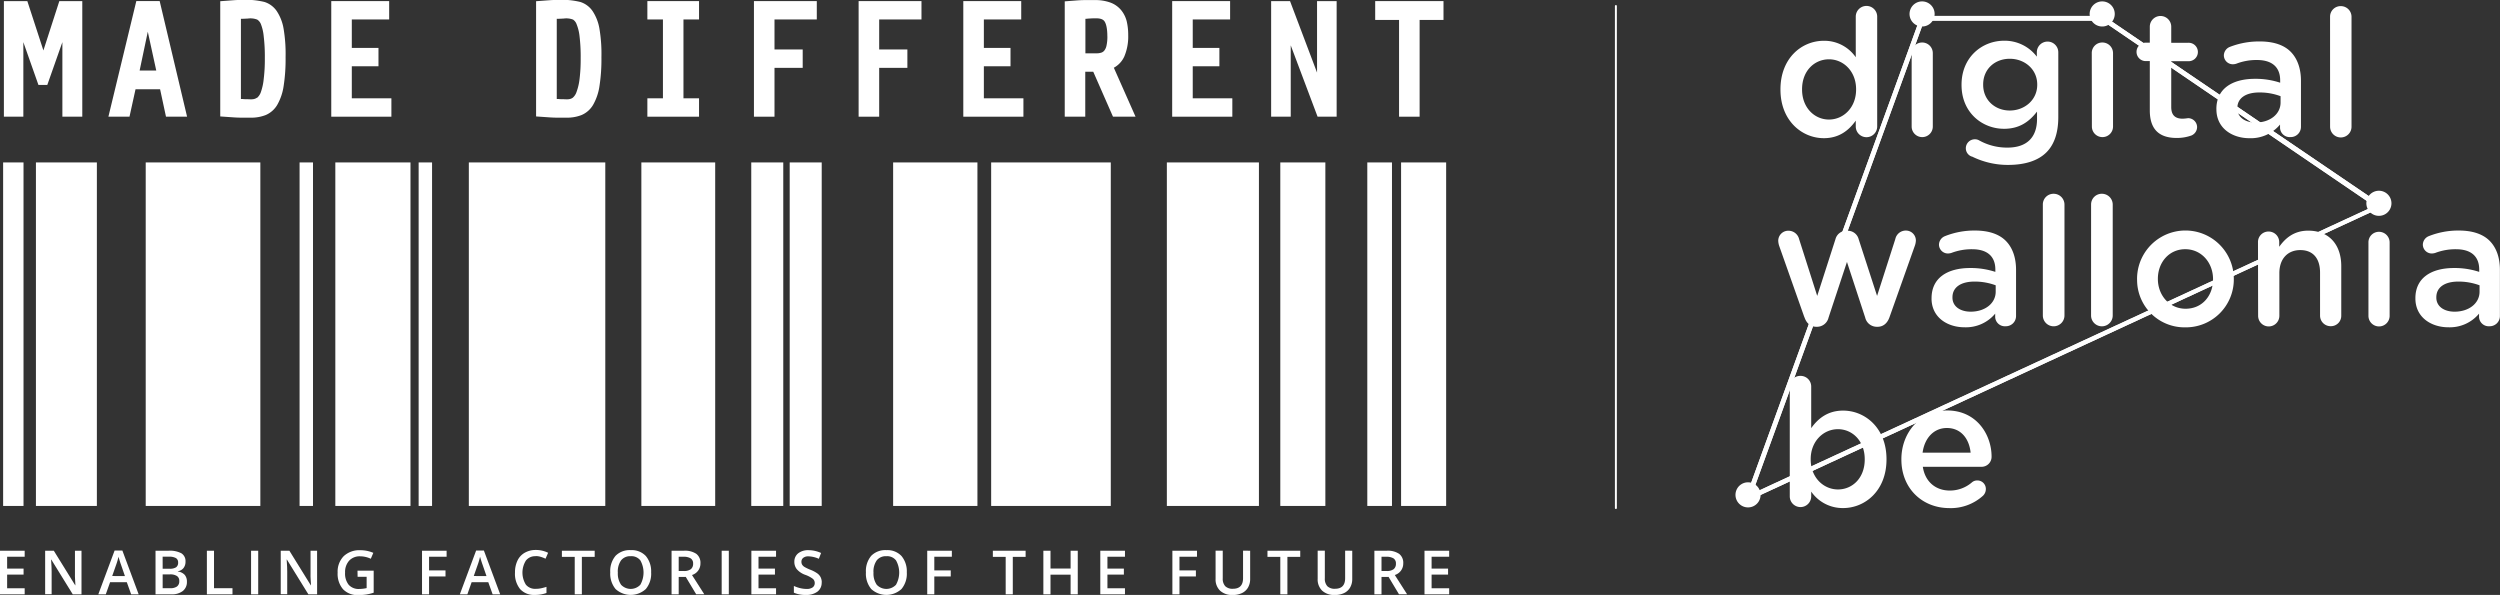
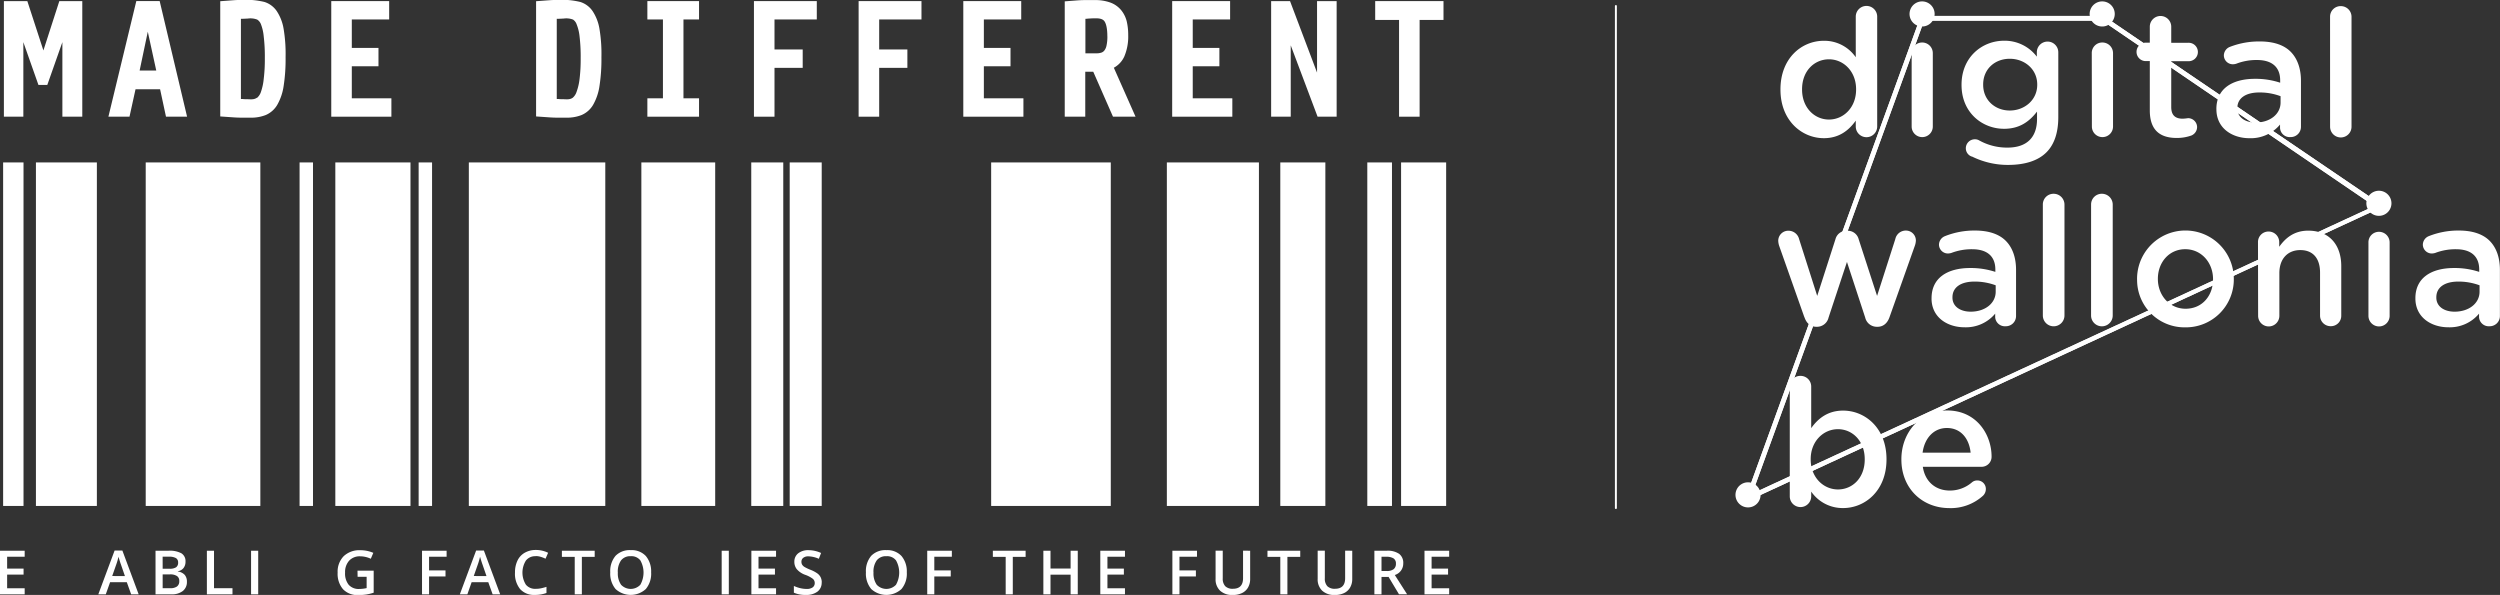
<svg xmlns="http://www.w3.org/2000/svg" id="Calque_2" data-name="Calque 2" viewBox="0 0 886.51 210.97">
  <rect x="0" y="0" width="886.51" height="210.97" fill="#333333" stroke="none" />
  <defs>
    <style>.cls-1{fill:#fff;}.cls-2{clip-path:url(#clip-path);}.cls-3{fill:none;stroke:#fff;stroke-linecap:round;stroke-miterlimit:10;stroke-width:0.69px;}</style>
    <clipPath id="clip-path" transform="translate(-8.49 -9.83)">
      <path class="cls-1" d="M690.78,17.15h63.17l96.48,65.74-220.61,102Zm-1.17-1.66L626.89,188.08,852.45,83.58l1.33-.61h0L754.46,15.49Z" />
    </clipPath>
  </defs>
  <title>made_diferent-digital_wallonia</title>
  <path class="cls-1" d="M690.78,17.15h63.17l96.48,65.74-220.61,102Zm-1.17-1.66L626.89,188.08,852.45,83.58l1.33-.61h0L754.46,15.49Z" transform="translate(-8.49 -9.83)" />
  <g class="cls-2">
    <rect class="cls-1" x="618.39" y="5.66" width="226.9" height="172.59" />
  </g>
  <path class="cls-1" d="M856.51,81.91a4.45,4.45,0,1,1-4.45-4.44,4.45,4.45,0,0,1,4.45,4.44" transform="translate(-8.49 -9.83)" />
  <path class="cls-1" d="M694.52,14.78a4.45,4.45,0,1,1-4.45-4.45,4.45,4.45,0,0,1,4.45,4.45" transform="translate(-8.49 -9.83)" />
  <path class="cls-1" d="M758.39,14.78a4.45,4.45,0,1,1-4.45-4.45,4.45,4.45,0,0,1,4.45,4.45" transform="translate(-8.49 -9.83)" />
  <path class="cls-1" d="M632.8,185.29a4.45,4.45,0,1,1-4.44-4.43,4.45,4.45,0,0,1,4.44,4.43" transform="translate(-8.49 -9.83)" />
  <path class="cls-1" d="M848.35,95.83a3.71,3.71,0,0,1,3.72-3.8,3.77,3.77,0,0,1,3.79,3.8v26a3.75,3.75,0,0,1-7.51,0Z" transform="translate(-8.49 -9.83)" />
  <path class="cls-1" d="M648.35,122.38l-8.92-25.26a6.3,6.3,0,0,1-.37-1.95,3.56,3.56,0,0,1,3.7-3.52,3.88,3.88,0,0,1,3.71,3l6.41,20.11,6.47-20.11a4,4,0,0,1,3.89-3h.44a4,4,0,0,1,3.9,3l6.53,20.11,6.47-20.17a3.79,3.79,0,0,1,3.71-3,3.53,3.53,0,0,1,3.58,3.52,6.26,6.26,0,0,1-.31,1.7l-9.05,25.51c-.82,2.32-2.39,3.39-4.21,3.39h-.25a4.22,4.22,0,0,1-4.15-3.26l-6.47-19.73-6.53,19.73a4.2,4.2,0,0,1-4.08,3.26h-.25c-1.89,0-3.45-1.07-4.21-3.39" transform="translate(-8.49 -9.83)" />
  <path class="cls-1" d="M693.43,115.68v-.12c0-7.17,5.59-10.69,13.7-10.69a28,28,0,0,1,8.92,1.37v-.81c0-4.71-2.89-7.22-8.23-7.22a20.11,20.11,0,0,0-7.36,1.31,4.64,4.64,0,0,1-1.19.2,3.18,3.18,0,0,1-3.21-3.14,3.32,3.32,0,0,1,2.09-3,28.16,28.16,0,0,1,10.67-2c5,0,8.67,1.33,11,3.72s3.57,5.89,3.57,10.23v16.35a3.62,3.62,0,0,1-3.7,3.64,3.44,3.44,0,0,1-3.7-3.21v-1.26a13.49,13.49,0,0,1-10.82,4.84c-6.22,0-11.75-3.58-11.75-10.23m22.75-2.39V111a21.3,21.3,0,0,0-7.53-1.32c-4.9,0-7.8,2.09-7.8,5.55v.12c0,3.2,2.83,5,6.47,5,5,0,8.86-2.89,8.86-7.1" transform="translate(-8.49 -9.83)" />
  <path class="cls-1" d="M865,115.68v-.12c0-7.17,5.6-10.69,13.7-10.69a28,28,0,0,1,8.93,1.37v-.81c0-4.71-2.9-7.22-8.24-7.22a20.1,20.1,0,0,0-7.35,1.31,4.66,4.66,0,0,1-1.2.2,3.18,3.18,0,0,1-3.2-3.14,3.32,3.32,0,0,1,2.08-3,28.21,28.21,0,0,1,10.68-2c5,0,8.67,1.33,11,3.72s3.57,5.89,3.57,10.23v16.35a3.62,3.62,0,0,1-3.7,3.64,3.44,3.44,0,0,1-3.7-3.21v-1.26a13.49,13.49,0,0,1-10.82,4.84c-6.21,0-11.75-3.58-11.75-10.23m22.75-2.39V111a21.37,21.37,0,0,0-7.54-1.32c-4.9,0-7.79,2.09-7.79,5.55v.12c0,3.2,2.82,5,6.48,5,5,0,8.85-2.89,8.85-7.1" transform="translate(-8.49 -9.83)" />
  <path class="cls-1" d="M732.89,82.35a3.78,3.78,0,0,1,3.8-3.81,3.84,3.84,0,0,1,3.87,3.81V121.7a3.83,3.83,0,0,1-7.67,0Z" transform="translate(-8.49 -9.83)" />
  <path class="cls-1" d="M750,82.35a3.78,3.78,0,0,1,3.8-3.81,3.84,3.84,0,0,1,3.87,3.81V121.7a3.84,3.84,0,0,1-7.68,0Z" transform="translate(-8.49 -9.83)" />
  <path class="cls-1" d="M766.3,108.91v-.13a17.15,17.15,0,0,1,34.31-.11v.11a17,17,0,0,1-17.24,17.13,16.82,16.82,0,0,1-17.06-17m26.93,0v-.13c0-5.78-4.09-10.58-9.86-10.58s-9.7,4.72-9.7,10.47v.11c0,5.73,4.08,10.53,9.82,10.53,6,0,9.74-4.73,9.74-10.4" transform="translate(-8.49 -9.83)" />
  <path class="cls-1" d="M809.18,95.73a3.72,3.72,0,0,1,3.75-3.8,3.76,3.76,0,0,1,3.78,3.8v1.61c2.13-3,5.19-5.72,10.29-5.72,7.42,0,11.71,5,11.71,12.57v17.58A3.67,3.67,0,0,1,835,125.5a3.74,3.74,0,0,1-3.81-3.72V106.51c0-5.11-2.55-8-7-8s-7.43,3.06-7.43,8.17v15.14a3.76,3.76,0,0,1-7.53,0Z" transform="translate(-8.49 -9.83)" />
  <path class="cls-1" d="M686.37,28.7a3.71,3.71,0,0,1,3.72-3.8,3.77,3.77,0,0,1,3.78,3.8v26a3.75,3.75,0,0,1-7.5,0Z" transform="translate(-8.49 -9.83)" />
  <path class="cls-1" d="M750.24,28.7A3.71,3.71,0,0,1,754,24.9a3.77,3.77,0,0,1,3.78,3.8v26a3.75,3.75,0,0,1-7.5,0Z" transform="translate(-8.49 -9.83)" />
  <path class="cls-1" d="M674.15,54.68a3.8,3.8,0,0,1-7.6,0V52.61c-2.45,3.45-5.9,6.22-11.31,6.22-7.79,0-15.39-6.22-15.39-17.21v-.12c0-11,7.48-17.21,15.39-17.21a13.57,13.57,0,0,1,11.31,5.84V15.73a3.8,3.8,0,0,1,7.6,0Zm-26.64-13.2v.12c0,6.41,4.4,10.62,9.55,10.62s9.61-4.27,9.61-10.62v-.12c0-6.41-4.52-10.62-9.61-10.62s-9.55,4-9.55,10.62" transform="translate(-8.49 -9.83)" />
  <path class="cls-1" d="M707.72,65.36a3.11,3.11,0,0,1-2.14-3,3.2,3.2,0,0,1,3.2-3.14,3,3,0,0,1,1.38.31,20.25,20.25,0,0,0,10.18,2.64c6.78,0,10.49-3.52,10.49-10.17V49.4c-2.77,3.58-6.22,6.1-11.69,6.1-7.79,0-15.08-5.78-15.08-15.52v-.13c0-9.8,7.35-15.58,15.08-15.58a14.32,14.32,0,0,1,11.62,5.65V28.35a3.8,3.8,0,0,1,7.61.06V51.35c0,5.59-1.45,9.74-4.21,12.5-3,3-7.67,4.46-13.63,4.46a28.66,28.66,0,0,1-12.82-3M730.9,39.91v-.13c0-5.4-4.47-9.11-9.74-9.11s-9.43,3.64-9.43,9.11v.13c0,5.4,4.21,9.11,9.43,9.11s9.74-3.71,9.74-9.11" transform="translate(-8.49 -9.83)" />
  <path class="cls-1" d="M770.82,49V31.49h-1.26a3.27,3.27,0,1,1,0-6.53h1.26V19.3a3.8,3.8,0,0,1,7.6,0V25h6a3.27,3.27,0,1,1,0,6.53h-6V47.77c0,3,1.5,4.15,4.08,4.15a18.26,18.26,0,0,0,1.89-.19,3.21,3.21,0,0,1,3.2,3.14,3.27,3.27,0,0,1-2,3,15.18,15.18,0,0,1-5.22.88c-5.59,0-9.55-2.45-9.55-9.74" transform="translate(-8.49 -9.83)" />
  <path class="cls-1" d="M794.43,48.58v-.12c0-7.16,5.59-10.68,13.7-10.68a27.72,27.72,0,0,1,8.92,1.38v-.82c0-4.71-2.89-7.23-8.23-7.23a19.7,19.7,0,0,0-7.35,1.32,4.23,4.23,0,0,1-1.19.19,3.17,3.17,0,0,1-3.2-3.14,3.31,3.31,0,0,1,2.07-3,28.47,28.47,0,0,1,10.68-1.95c5,0,8.67,1.32,11,3.71s3.59,5.91,3.59,10.24V54.8a3.63,3.63,0,0,1-3.71,3.64,3.44,3.44,0,0,1-3.71-3.2V54a13.47,13.47,0,0,1-10.81,4.84c-6.22,0-11.75-3.58-11.75-10.24m22.75-2.39V43.94a21,21,0,0,0-7.54-1.32c-4.9,0-7.79,2.07-7.79,5.53v.13c0,3.2,2.83,5,6.47,5,5,0,8.86-2.89,8.86-7.1" transform="translate(-8.49 -9.83)" />
  <path class="cls-1" d="M834.74,15.72A3.74,3.74,0,0,1,838.51,12a3.79,3.79,0,0,1,3.84,3.77v39a3.8,3.8,0,0,1-7.6,0Z" transform="translate(-8.49 -9.83)" />
  <path class="cls-1" d="M643.15,146.89a3.7,3.7,0,0,1,3.77-3.77,3.76,3.76,0,0,1,3.83,3.77v14.76c2.45-3.45,5.91-6.22,11.31-6.22,7.79,0,15.39,6.16,15.39,17.21v.13c0,11-7.54,17.22-15.39,17.22a13.55,13.55,0,0,1-11.31-5.84v1.69a3.8,3.8,0,0,1-7.6,0Zm26.58,25.88v-.13c0-6.4-4.33-10.62-9.49-10.62s-9.67,4.27-9.67,10.62v.13c0,6.35,4.52,10.62,9.67,10.62s9.49-4.09,9.49-10.62" transform="translate(-8.49 -9.83)" />
  <path class="cls-1" d="M699.73,190c-9.61,0-17-7-17-17.21v-.13c0-9.49,6.73-17.28,16.21-17.28,10.56,0,15.77,8.68,15.77,16.34a3.55,3.55,0,0,1-3.58,3.64h-20.8c.82,5.4,4.65,8.42,9.55,8.42a11.92,11.92,0,0,0,7.85-2.89,2.83,2.83,0,0,1,1.95-.69,3,3,0,0,1,3,3.08,3.32,3.32,0,0,1-1,2.33,17.05,17.05,0,0,1-11.94,4.4m7.54-19.67c-.5-4.9-3.39-8.74-8.42-8.74-4.65,0-7.92,3.59-8.61,8.74Z" transform="translate(-8.49 -9.83)" />
  <rect class="cls-1" x="1.11" y="57.6" width="7.23" height="121.81" />
  <rect class="cls-1" x="106.23" y="57.6" width="4.76" height="121.81" />
  <rect class="cls-1" x="148.45" y="57.6" width="4.76" height="121.81" />
  <rect class="cls-1" x="12.74" y="57.6" width="21.61" height="121.81" />
  <rect class="cls-1" x="227.43" y="57.6" width="26.18" height="121.81" />
-   <rect class="cls-1" x="316.71" y="57.6" width="29.89" height="121.81" />
  <rect class="cls-1" x="413.77" y="57.6" width="32.65" height="121.81" />
  <rect class="cls-1" x="351.47" y="57.6" width="42.42" height="121.81" />
  <rect class="cls-1" x="266.4" y="57.6" width="11.35" height="121.81" />
  <rect class="cls-1" x="280.03" y="57.6" width="11.35" height="121.81" />
  <rect class="cls-1" x="484.85" y="57.6" width="8.75" height="121.81" />
  <rect class="cls-1" x="454" y="57.6" width="15.98" height="121.81" />
  <rect class="cls-1" x="496.83" y="57.6" width="15.98" height="121.81" />
  <rect class="cls-1" x="118.91" y="57.6" width="26.65" height="121.81" />
  <rect class="cls-1" x="51.67" y="57.6" width="40.65" height="121.81" />
  <rect class="cls-1" x="166.25" y="57.6" width="48.39" height="121.81" />
  <polygon class="cls-1" points="9.69 0.39 15.39 17.89 21.04 0.39 29.18 0.39 29.18 41.38 22.12 41.38 22.12 14.94 16.77 30.12 13.63 30.12 8.28 14.95 8.28 41.38 1.38 41.38 1.38 0.39 9.69 0.39" />
  <path class="cls-1" d="M56.83,10.21l-9.9,41h7.48l2.14-9.73h8.71l2.09,9.73h7.48l-9.72-41ZM58,34.85,60.9,21.08l3,13.77Z" transform="translate(-8.49 -9.83)" />
  <path class="cls-1" d="M109.05,20a16.12,16.12,0,0,0-2.44-6.26,8.33,8.33,0,0,0-4.33-3.21,28.31,28.31,0,0,0-8.5-.72c-1.08,0-2.06.07-3,.14l-4.19.31V51.12l4.34.3c1,.08,2,.12,3.19.14l3.29,0a14.06,14.06,0,0,0,5.31-.94,8.69,8.69,0,0,0,4.08-3.6,18.88,18.88,0,0,0,2.26-6.63,62,62,0,0,0,.7-10.31A53.52,53.52,0,0,0,109.05,20m-9.49,24.5c-1,.72-2.16.54-3.39.51-.6,0-1.15,0-1.67-.08l-.58,0V16.49l.76,0,1.69-.08a6.66,6.66,0,0,1,3.33.37A3.36,3.36,0,0,1,101,18.37,15.93,15.93,0,0,1,102,22.69a60.32,60.32,0,0,1,.4,7.8,56.68,56.68,0,0,1-.4,7.39A19.88,19.88,0,0,1,101,42.48a4.61,4.61,0,0,1-1.39,2.07" transform="translate(-8.49 -9.83)" />
  <polygon class="cls-1" points="138 6.9 138 0.39 117.47 0.39 117.47 41.38 138.79 41.38 138.79 34.86 124.75 34.86 124.75 23.5 134.21 23.5 134.21 16.99 124.75 16.99 124.75 6.9 138 6.9" />
  <path class="cls-1" d="M221.05,20a16.12,16.12,0,0,0-2.44-6.26,8.33,8.33,0,0,0-4.33-3.21,28.31,28.31,0,0,0-8.5-.72c-1.08,0-2.06.07-3,.14l-4.19.31V51.12l4.34.3c1,.08,2,.12,3.19.14l3.29,0a14.06,14.06,0,0,0,5.31-.94,8.69,8.69,0,0,0,4.08-3.6,18.88,18.88,0,0,0,2.26-6.63,62,62,0,0,0,.7-10.31A53.52,53.52,0,0,0,221.05,20m-9.49,24.5c-1,.72-2.16.54-3.39.51-.6,0-1.15,0-1.67-.08l-.58,0V16.49l.76,0,1.69-.08a6.66,6.66,0,0,1,3.33.37,3.36,3.36,0,0,1,1.25,1.63A15.93,15.93,0,0,1,214,22.69a60.88,60.88,0,0,1,.4,7.8,57.22,57.22,0,0,1-.4,7.39,19.88,19.88,0,0,1-1.08,4.59,4.61,4.61,0,0,1-1.39,2.07" transform="translate(-8.49 -9.83)" />
  <polygon class="cls-1" points="247.88 6.9 247.88 0.39 229.56 0.39 229.56 6.9 235.08 6.9 235.08 34.86 229.56 34.86 229.56 41.38 247.88 41.38 247.88 34.86 242.36 34.86 242.36 6.9 247.88 6.9" />
  <polygon class="cls-1" points="289.64 6.9 289.64 0.39 267.35 0.39 267.35 41.38 274.64 41.38 274.64 24.06 284.64 24.06 284.64 17.54 274.64 17.54 274.64 6.9 289.64 6.9" />
  <polygon class="cls-1" points="326.76 6.9 326.76 0.39 304.47 0.39 304.47 41.38 311.76 41.38 311.76 24.06 321.76 24.06 321.76 17.54 311.76 17.54 311.76 6.9 326.76 6.9" />
  <polygon class="cls-1" points="362.13 6.9 362.13 0.39 341.59 0.39 341.59 41.38 362.91 41.38 362.91 34.86 348.88 34.86 348.88 23.5 358.33 23.5 358.33 16.99 348.88 16.99 348.88 6.9 362.13 6.9" />
  <path class="cls-1" d="M403.46,33.85a8.52,8.52,0,0,0,3.72-4,18.22,18.22,0,0,0,1.38-7.56,21.19,21.19,0,0,0-.53-4.89,10.11,10.11,0,0,0-2-4,9,9,0,0,0-3.79-2.66,15.85,15.85,0,0,0-5.65-.88l-3.4,0c-1.15,0-2.17.07-3.07.14l-2.92.22-1.15.09V51.2h7.28V35.26h2.83l7,15.95h8Zm-2.29-11.17a14.57,14.57,0,0,1-.32,3.38,4.19,4.19,0,0,1-.78,1.72,2.29,2.29,0,0,1-1.06.72,5.55,5.55,0,0,1-1.71.24h-3.92V16.49l.32,0a33.22,33.22,0,0,1,3.6-.16c2.21,0,2.76.91,2.94,1.21.42.69.92,2.15.92,5.18" transform="translate(-8.49 -9.83)" />
  <polygon class="cls-1" points="436.2 6.9 436.2 0.39 415.66 0.39 415.66 41.38 436.99 41.38 436.99 34.86 422.95 34.86 422.95 23.5 432.4 23.5 432.4 16.99 422.95 16.99 422.95 6.9 436.2 6.9" />
  <polygon class="cls-1" points="450.75 0.39 450.75 41.38 457.7 41.38 457.7 16.08 467.22 41.38 473.98 41.38 473.98 0.39 467.03 0.39 467.03 25.74 457.45 0.39 450.75 0.39" />
  <polygon class="cls-1" points="487.65 0.39 487.65 7.07 496.11 7.07 496.11 41.38 503.4 41.38 503.4 7.07 511.87 7.07 511.87 0.39 487.65 0.39" />
  <polygon class="cls-1" points="8.75 210.75 0 210.75 0 195.29 8.75 195.29 8.75 197.43 2.53 197.43 2.53 201.64 8.36 201.64 8.36 203.75 2.53 203.75 2.53 208.61 8.75 208.61 8.75 210.75" />
-   <path class="cls-1" d="M37.39,220.58h-3.1l-7.61-12.32H26.6l.05.69q.15,2,.15,3.59v8H24.5V205.12h3.07l7.59,12.26h.06c0-.16,0-.75-.09-1.77s-.06-1.82-.06-2.39v-8.1h2.32Z" transform="translate(-8.49 -9.83)" />
  <path class="cls-1" d="M55,220.58l-1.54-4.29H47.53L46,220.58H43.35l5.78-15.53h2.75l5.78,15.53Zm-2.21-6.47-1.45-4.21c-.11-.28-.25-.73-.44-1.33s-.32-1.05-.39-1.33a23,23,0,0,1-.83,2.85l-1.4,4Z" transform="translate(-8.49 -9.83)" />
  <path class="cls-1" d="M63.64,205.12h4.59a8.75,8.75,0,0,1,4.62.93A3.27,3.27,0,0,1,74.27,209a3.54,3.54,0,0,1-.7,2.25,3.11,3.11,0,0,1-2,1.13v.11A4,4,0,0,1,74,213.69a3.66,3.66,0,0,1,.77,2.45,4,4,0,0,1-1.45,3.26,6.24,6.24,0,0,1-4,1.18H63.64Zm2.53,6.39H68.6a4.15,4.15,0,0,0,2.32-.51,1.92,1.92,0,0,0,.73-1.71,1.71,1.71,0,0,0-.79-1.57,4.93,4.93,0,0,0-2.5-.49H66.16Zm0,2v4.9h2.69a4,4,0,0,0,2.39-.61,2.24,2.24,0,0,0,.81-1.92,2,2,0,0,0-.82-1.79,4.37,4.37,0,0,0-2.51-.58Z" transform="translate(-8.49 -9.83)" />
  <polygon class="cls-1" points="73.36 210.75 73.36 195.29 75.89 195.29 75.89 208.58 82.44 208.58 82.44 210.75 73.36 210.75" />
  <rect class="cls-1" x="89.03" y="195.29" width="2.53" height="15.47" />
-   <path class="cls-1" d="M120.94,220.58h-3.1l-7.61-12.32h-.09l.05.69q.15,2,.15,3.59v8h-2.3V205.12h3.07l7.59,12.26h.06c0-.16,0-.75-.09-1.77s-.06-1.82-.06-2.39v-8.1h2.32Z" transform="translate(-8.49 -9.83)" />
  <path class="cls-1" d="M135.26,212.19H141V220a16.16,16.16,0,0,1-2.68.65,18.86,18.86,0,0,1-2.78.19,7,7,0,0,1-5.42-2.08,8.37,8.37,0,0,1-1.9-5.87,7.81,7.81,0,0,1,2.15-5.84,8.07,8.07,0,0,1,5.91-2.11,11.54,11.54,0,0,1,4.59.93l-.89,2.1a8.94,8.94,0,0,0-3.77-.87,5.07,5.07,0,0,0-3.91,1.55,6,6,0,0,0-1.44,4.25,6.34,6.34,0,0,0,1.29,4.31,4.7,4.7,0,0,0,3.73,1.47,12.28,12.28,0,0,0,2.62-.31v-4h-3.2Z" transform="translate(-8.49 -9.83)" />
  <polygon class="cls-1" points="152.15 210.75 149.65 210.75 149.65 195.29 158.37 195.29 158.37 197.43 152.15 197.43 152.15 202.26 157.98 202.26 157.98 204.41 152.15 204.41 152.15 210.75" />
  <path class="cls-1" d="M183.18,220.58l-1.54-4.29h-5.91l-1.51,4.29h-2.67l5.78-15.53h2.75l5.78,15.53ZM181,214.11l-1.45-4.21c-.11-.28-.25-.73-.44-1.33s-.32-1.05-.39-1.33a23,23,0,0,1-.83,2.85l-1.4,4Z" transform="translate(-8.49 -9.83)" />
  <path class="cls-1" d="M198.41,207.06a4.17,4.17,0,0,0-3.43,1.54,8.08,8.08,0,0,0,0,8.57,4.24,4.24,0,0,0,3.48,1.46,9.32,9.32,0,0,0,1.9-.19c.61-.13,1.25-.3,1.91-.51v2.17a11.63,11.63,0,0,1-4.12.69,6.6,6.6,0,0,1-5.22-2.06,8.61,8.61,0,0,1-1.82-5.89,9.52,9.52,0,0,1,.88-4.22,6.3,6.3,0,0,1,2.55-2.77,7.76,7.76,0,0,1,3.93-1,9.74,9.74,0,0,1,4.38,1l-.91,2.1a13.11,13.11,0,0,0-1.66-.65,6,6,0,0,0-1.83-.28" transform="translate(-8.49 -9.83)" />
  <polygon class="cls-1" points="206.33 210.75 203.8 210.75 203.8 197.46 199.25 197.46 199.25 195.29 210.88 195.29 210.88 197.46 206.33 197.46 206.33 210.75" />
  <path class="cls-1" d="M239.39,212.83a8.46,8.46,0,0,1-1.89,5.87,7.94,7.94,0,0,1-10.73,0,8.51,8.51,0,0,1-1.88-5.91,8.37,8.37,0,0,1,1.89-5.88,7,7,0,0,1,5.39-2,6.82,6.82,0,0,1,5.33,2.08,8.45,8.45,0,0,1,1.88,5.87m-11.8,0a6.94,6.94,0,0,0,1.15,4.33,4.69,4.69,0,0,0,6.82,0,8.78,8.78,0,0,0,0-8.66,4,4,0,0,0-3.39-1.47,4.1,4.1,0,0,0-3.43,1.47,6.86,6.86,0,0,0-1.16,4.32" transform="translate(-8.49 -9.83)" />
-   <path class="cls-1" d="M249.16,214.41v6.17h-2.53V205.12H251a7.17,7.17,0,0,1,4.43,1.12,4,4,0,0,1,1.44,3.38,4.23,4.23,0,0,1-3,4.11l4.37,6.84h-2.88l-3.7-6.17Zm0-2.1h1.76a4,4,0,0,0,2.56-.66,2.38,2.38,0,0,0,.79-1.94,2.09,2.09,0,0,0-.86-1.88,4.7,4.7,0,0,0-2.58-.57h-1.67Z" transform="translate(-8.49 -9.83)" />
  <rect class="cls-1" x="255.91" y="195.29" width="2.53" height="15.47" />
  <polygon class="cls-1" points="275.19 210.75 266.44 210.75 266.44 195.29 275.19 195.29 275.19 197.43 268.97 197.43 268.97 201.64 274.8 201.64 274.8 203.75 268.97 203.75 268.97 208.61 275.19 208.61 275.19 210.75" />
  <path class="cls-1" d="M299.86,216.38a3.89,3.89,0,0,1-1.49,3.24,6.48,6.48,0,0,1-4.11,1.17A9.87,9.87,0,0,1,290,220v-2.39a12,12,0,0,0,2.25.78,9.64,9.64,0,0,0,2.22.28,3.53,3.53,0,0,0,2.22-.57,1.86,1.86,0,0,0,.71-1.53,1.92,1.92,0,0,0-.65-1.47,9.92,9.92,0,0,0-2.71-1.43,7.09,7.09,0,0,1-3-2,4.12,4.12,0,0,1-.87-2.64,3.71,3.71,0,0,1,1.37-3,5.71,5.71,0,0,1,3.69-1.11,10.84,10.84,0,0,1,4.42,1l-.8,2.06a9.73,9.73,0,0,0-3.68-.87,2.83,2.83,0,0,0-1.86.54,1.75,1.75,0,0,0-.63,1.41,2,2,0,0,0,.25,1,2.63,2.63,0,0,0,.83.81,14.52,14.52,0,0,0,2.1,1,11.37,11.37,0,0,1,2.5,1.32,3.86,3.86,0,0,1,1.16,1.39,4.16,4.16,0,0,1,.37,1.82" transform="translate(-8.49 -9.83)" />
  <path class="cls-1" d="M330.05,212.83a8.46,8.46,0,0,1-1.89,5.87,7.94,7.94,0,0,1-10.73,0,8.51,8.51,0,0,1-1.88-5.91,8.37,8.37,0,0,1,1.89-5.88,7,7,0,0,1,5.39-2,6.82,6.82,0,0,1,5.33,2.08,8.45,8.45,0,0,1,1.88,5.87m-11.8,0a6.94,6.94,0,0,0,1.15,4.33,4.69,4.69,0,0,0,6.82,0,8.78,8.78,0,0,0,0-8.66,4,4,0,0,0-3.39-1.47,4.1,4.1,0,0,0-3.43,1.47,6.86,6.86,0,0,0-1.16,4.32" transform="translate(-8.49 -9.83)" />
  <polygon class="cls-1" points="331.31 210.75 328.8 210.75 328.8 195.29 337.53 195.29 337.53 197.43 331.31 197.43 331.31 202.26 337.14 202.26 337.14 204.41 331.31 204.41 331.31 210.75" />
  <polygon class="cls-1" points="359.14 210.75 356.62 210.75 356.62 197.46 352.07 197.46 352.07 195.29 363.69 195.29 363.69 197.46 359.14 197.46 359.14 210.75" />
  <polygon class="cls-1" points="382.18 210.75 379.64 210.75 379.64 203.78 372.51 203.78 372.51 210.75 369.98 210.75 369.98 195.29 372.51 195.29 372.51 201.61 379.64 201.61 379.64 195.29 382.18 195.29 382.18 210.75" />
  <polygon class="cls-1" points="398.92 210.75 390.17 210.75 390.17 195.29 398.92 195.29 398.92 197.43 392.7 197.43 392.7 201.64 398.53 201.64 398.53 203.75 392.7 203.75 392.7 208.61 398.92 208.61 398.92 210.75" />
  <polygon class="cls-1" points="418.24 210.75 415.73 210.75 415.73 195.29 424.46 195.29 424.46 197.43 418.24 197.43 418.24 202.26 424.07 202.26 424.07 204.41 418.24 204.41 418.24 210.75" />
  <path class="cls-1" d="M451.8,205.12v10a5.94,5.94,0,0,1-.73,3,4.9,4.9,0,0,1-2.13,2,7.37,7.37,0,0,1-3.33.69,6.21,6.21,0,0,1-4.47-1.52,5.51,5.51,0,0,1-1.6-4.19v-10h2.54v9.78a3.91,3.91,0,0,0,.89,2.82,3.66,3.66,0,0,0,2.73.91q3.58,0,3.58-3.76v-9.76Z" transform="translate(-8.49 -9.83)" />
  <polygon class="cls-1" points="456.52 210.75 454 210.75 454 197.46 449.45 197.46 449.45 195.29 461.07 195.29 461.07 197.46 456.52 197.46 456.52 210.75" />
  <path class="cls-1" d="M488,205.12v10a5.94,5.94,0,0,1-.73,3,4.9,4.9,0,0,1-2.13,2,7.37,7.37,0,0,1-3.33.69,6.21,6.21,0,0,1-4.47-1.52,5.51,5.51,0,0,1-1.6-4.19v-10h2.54v9.78a3.91,3.91,0,0,0,.89,2.82,3.66,3.66,0,0,0,2.73.91q3.58,0,3.58-3.76v-9.76Z" transform="translate(-8.49 -9.83)" />
  <path class="cls-1" d="M498.38,214.41v6.17h-2.53V205.12h4.37a7.17,7.17,0,0,1,4.43,1.12,4,4,0,0,1,1.44,3.38,4.23,4.23,0,0,1-3,4.11l4.37,6.84h-2.88l-3.7-6.17Zm0-2.1h1.76a4,4,0,0,0,2.56-.66,2.38,2.38,0,0,0,.79-1.94,2.09,2.09,0,0,0-.86-1.88,4.7,4.7,0,0,0-2.58-.57h-1.67Z" transform="translate(-8.49 -9.83)" />
  <polygon class="cls-1" points="513.88 210.75 505.13 210.75 505.13 195.29 513.88 195.29 513.88 197.43 507.65 197.43 507.65 201.64 513.49 201.64 513.49 203.75 507.65 203.75 507.65 208.61 513.88 208.61 513.88 210.75" />
  <line class="cls-3" x1="573" y1="180.16" x2="573" y2="2.13" />
</svg>